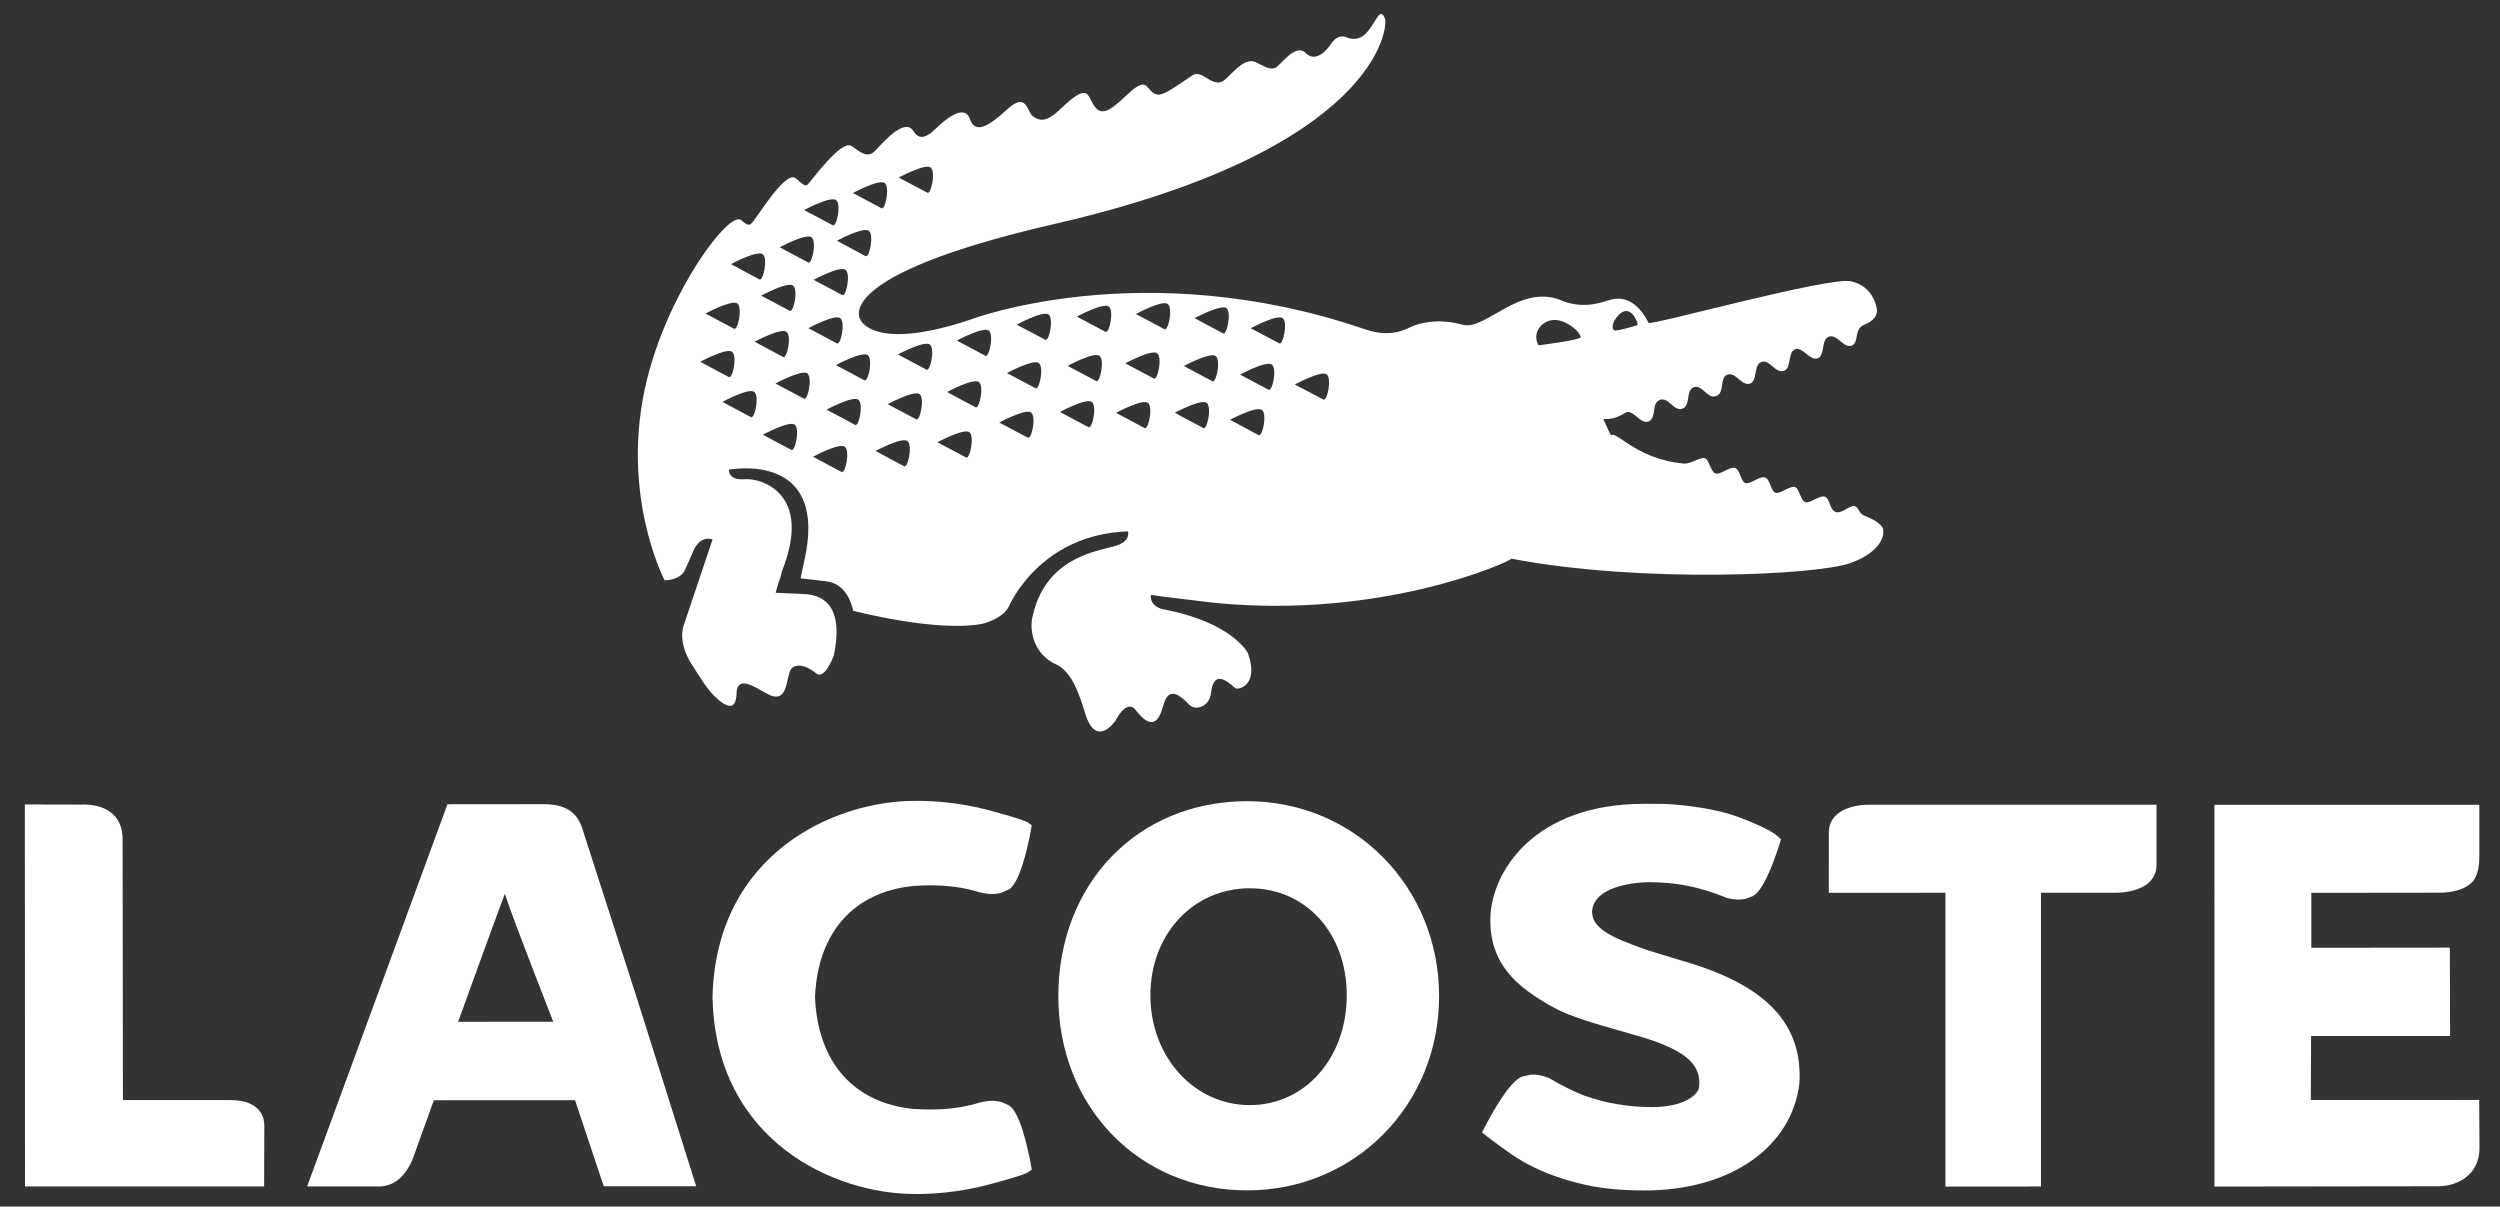
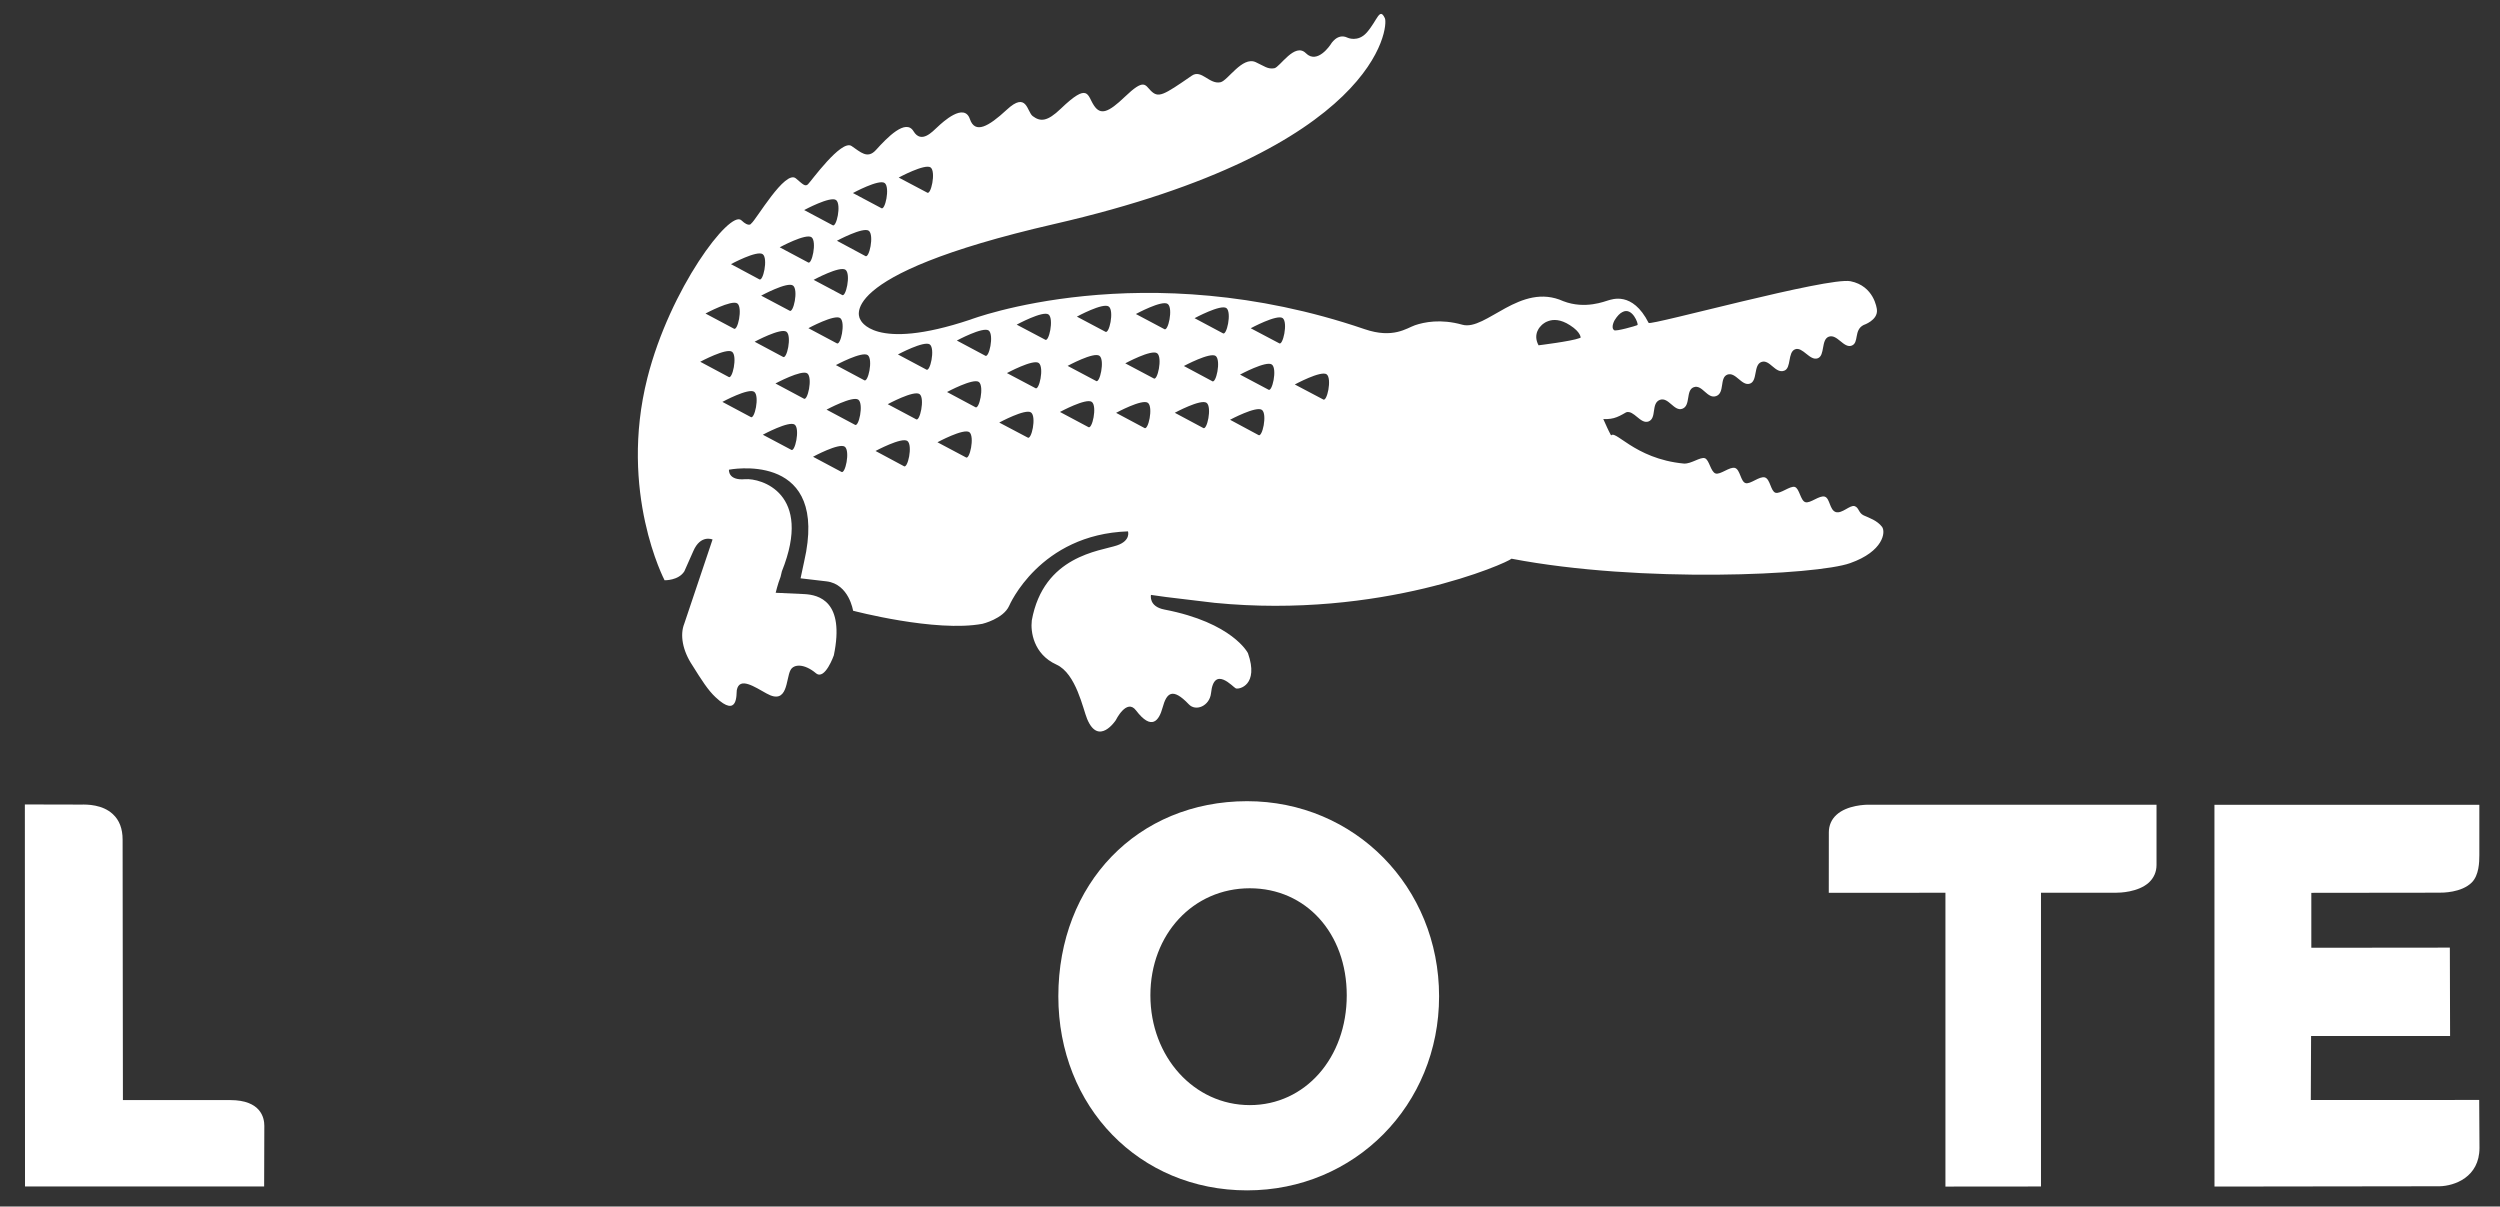
<svg xmlns="http://www.w3.org/2000/svg" width="230" height="111" viewBox="0 0 230 111" fill="none">
  <rect x="0" y="0" width="230" height="111" fill="#333333" stroke="none" />
  <path fill-rule="evenodd" clip-rule="evenodd" d="M148.531 40.539C147.457 39.109 147.271 36.58 145.094 36.355C142.981 35.784 140.877 35.175 138.744 34.681C134.567 35.361 130.39 36.041 126.212 36.721C125.723 38.972 125.234 41.224 124.744 43.476C131.498 44.357 138.253 45.238 145.007 46.119C146.769 47.294 148.531 48.468 150.293 49.643C154.893 50.133 159.494 50.622 164.095 51.111C166.248 50.328 168.402 49.545 170.555 48.762C163.86 46.601 157.003 44.879 150.495 42.188C149.695 41.819 149.14 41.146 148.531 40.539Z" fill="white" />
  <path d="M173.148 48.47C172.695 47.88 171.966 47.644 171.461 47.417C170.968 47.184 171.039 46.703 170.626 46.564C170.204 46.428 169.465 47.288 168.892 47.11C168.318 46.922 168.361 45.851 167.882 45.692C167.391 45.538 166.539 46.341 166.093 46.199C165.644 46.068 165.557 44.943 165.124 44.799C164.696 44.669 163.786 45.469 163.342 45.332C162.897 45.182 162.868 44.086 162.373 43.923C161.881 43.772 161.015 44.591 160.585 44.443C160.141 44.306 160.098 43.212 159.625 43.053C159.148 42.901 158.272 43.705 157.832 43.56C157.378 43.413 157.254 42.289 156.841 42.154C156.418 42.025 155.594 42.688 154.923 42.649C150.27 42.216 148.49 39.288 148.173 40.154C147.863 41.003 149.143 43.067 150.753 43.764C152.037 44.322 165.897 48.16 166.261 48.331C166.614 48.506 167.49 48.896 167.179 49.401C166.696 50.048 165.343 49.408 164.998 49.123C164.65 48.833 164.729 48.728 164.402 48.64C163.658 48.464 163.247 49.818 162.461 49.637C161.746 49.476 161.796 48.039 161.07 47.872C160.269 47.677 159.906 49.039 159.143 48.861C158.511 48.719 158.424 47.255 157.745 47.092C156.965 46.903 156.611 48.268 155.799 48.079C155.101 47.915 155.14 46.488 154.409 46.312C153.679 46.14 153.17 47.463 152.48 47.307C151.789 47.146 151.688 45.688 151.074 45.542C150.445 45.403 149.95 46.144 149.106 46.254C149.106 46.254 146.681 46.91 142.848 42.905C139.007 38.909 137.432 38.132 135.246 39.76C131.677 42.419 129.46 40.661 128.815 39.87C128.038 38.964 128.851 38.132 128.851 38.132C128.851 38.132 129.984 39.882 131.411 39.913C133.71 39.982 135.444 36.844 139.385 36.788C144.376 36.609 145.678 38.382 147.042 38.523C148.306 38.647 148.728 38.443 149.603 37.935H149.597C150.305 37.684 150.92 39.051 151.662 38.775C152.446 38.479 151.872 37.101 152.716 36.784C153.505 36.502 154.02 37.886 154.775 37.605C155.57 37.316 155.064 35.899 155.826 35.623C156.611 35.339 157.07 36.738 157.885 36.44C158.703 36.148 158.174 34.746 158.919 34.464C159.688 34.184 160.244 35.561 160.999 35.292C161.714 35.037 161.305 33.57 162.05 33.303C162.823 33.026 163.322 34.407 164.146 34.105C164.823 33.869 164.448 32.401 165.15 32.135C165.852 31.873 166.504 33.234 167.234 32.961C167.919 32.708 167.518 31.249 168.247 30.976C169.018 30.698 169.613 32.059 170.343 31.802C171.065 31.543 170.517 30.366 171.458 29.898C171.458 29.898 172.762 29.47 172.679 28.513C172.669 28.352 172.4 26.308 170.253 25.874C168.189 25.459 151.887 29.968 151.675 29.708C150.175 26.744 148.253 27.567 147.96 27.634C147.661 27.709 145.841 28.484 143.826 27.709C139.867 25.918 136.706 30.474 134.538 29.875C132.541 29.314 131.015 29.637 130.177 29.922C129.411 30.188 128.169 31.186 125.535 30.28C105.18 23.329 89.272 29.405 89.272 29.405C80.303 32.403 79.155 29.405 79.155 29.405C79.155 29.405 76.203 25.395 96.987 20.612C126.86 13.749 127.761 2.392 127.407 1.674C126.917 0.632 126.73 1.86 125.746 2.989C124.92 3.927 123.961 3.463 123.961 3.463C123.021 3.012 122.42 4.086 122.42 4.086C122.42 4.086 121.211 5.962 120.141 4.895C119.114 3.868 117.75 6.186 117.24 6.278C116.629 6.386 116.331 6.088 115.512 5.712C114.285 5.17 112.968 7.405 112.294 7.564C111.261 7.8 110.536 6.347 109.649 6.96C106.994 8.793 106.577 9.048 105.862 8.335C105.334 7.795 105.256 7.21 103.483 8.908C101.973 10.356 101.251 10.626 100.645 9.706C100.021 8.78 100.182 7.516 97.589 10.004C96.351 11.193 95.718 11.216 95.008 10.681C94.475 10.28 94.478 8.366 92.618 10.099C90.932 11.659 89.708 12.342 89.231 10.958C88.704 9.401 86.717 11.244 86.257 11.678C85.781 12.112 84.76 13.259 84.044 12.075C83.329 10.884 81.615 12.662 80.596 13.79C79.81 14.667 79.174 13.99 78.345 13.434C77.403 12.788 74.581 16.727 74.325 16.963C74.067 17.187 73.87 16.963 73.224 16.414C72.231 15.573 69.551 20.253 69.117 20.558C69.117 20.558 68.934 20.962 68.203 20.264C67.163 19.275 61.644 26.541 59.56 34.763C56.896 45.302 61.141 53.384 61.141 53.384C61.141 53.384 62.417 53.423 62.96 52.561L63.786 50.698C64.456 49.145 65.555 49.634 65.555 49.634L62.952 57.382C62.541 58.403 62.789 59.847 63.699 61.211C64.556 62.583 65.147 63.51 65.834 64.147C67.946 66.137 67.731 63.783 67.786 63.489C68.033 62.23 69.428 63.197 70.524 63.801C72.511 64.916 72.29 62.453 72.726 61.65C73.028 61.074 74.006 61.048 75.067 61.937C75.892 62.627 76.713 60.289 76.713 60.289C77.743 55.306 75.323 54.73 74.014 54.657L71.363 54.535C71.363 54.535 71.537 53.777 71.813 53.067L71.932 52.564C74.822 45.361 69.992 43.971 68.547 44.086C66.952 44.228 67.064 43.212 67.064 43.212C67.064 43.212 75.794 41.493 74.167 50.752C74.167 50.752 73.845 52.365 73.652 53.206L76.052 53.486C78.116 53.744 78.483 56.187 78.483 56.187C78.483 56.187 86.076 58.194 90.383 57.391C90.383 57.391 92.308 56.933 92.843 55.735C92.843 55.735 95.632 49.162 103.775 48.885C103.775 48.885 104.062 49.736 102.761 50.178C101.201 50.704 96.003 51.117 94.923 57.088V57.111C94.806 58.091 95.068 60.178 97.194 61.144C99.004 61.961 99.642 65.258 100.018 66.148C101.072 68.676 102.651 66.26 102.651 66.26C102.651 66.26 103.651 64.22 104.509 65.352C105.96 67.26 106.633 66.298 106.963 65.083C107.323 63.771 107.848 63.2 109.367 64.794C110.015 65.487 111.288 64.952 111.415 63.767C111.684 61.158 113.446 63.233 113.698 63.333C113.999 63.448 115.844 63.033 114.812 60.091C114.812 60.091 113.417 57.288 107.129 56.079C105.654 55.799 105.889 54.731 105.889 54.731L107.274 54.925C107.687 54.992 111.344 55.398 111.733 55.46C127.071 56.974 138.708 51.771 139.058 51.4C150.972 53.683 167.173 52.904 170.214 51.808C173.272 50.731 173.499 48.946 173.148 48.47ZM148.548 29.455C148.796 29.054 149.032 28.827 149.248 28.718C150.173 28.192 150.763 29.838 150.65 29.898C150.645 29.901 150.624 29.908 150.615 29.912C150.613 29.914 150.613 29.92 150.612 29.922C150.466 29.992 148.683 30.499 148.507 30.382C148.154 30.137 148.548 29.455 148.548 29.455ZM141.774 29.976C141.774 29.976 142.004 29.685 142.449 29.538C142.889 29.378 143.554 29.351 144.434 29.918C145.446 30.561 145.42 31.064 145.42 31.064C145.387 31.08 145.342 31.097 145.291 31.115C144.557 31.398 141.547 31.768 141.547 31.768C140.962 30.689 141.774 29.976 141.774 29.976ZM85.62 15.406C86.126 15.796 85.641 18.041 85.281 17.71L82.681 16.335C82.681 16.335 85.102 15.027 85.62 15.406ZM81.392 16.84C81.903 17.221 81.424 19.472 81.061 19.137L78.469 17.759C78.469 17.759 80.878 16.45 81.392 16.84ZM79.929 21.231C80.443 21.615 79.961 23.869 79.594 23.544L76.997 22.149C76.997 22.149 79.413 20.85 79.929 21.231ZM77.454 27.127L74.855 25.745C74.855 25.745 77.273 24.435 77.786 24.821C78.305 25.205 77.809 27.458 77.454 27.127ZM76.965 31.573L74.373 30.192C74.373 30.192 76.785 28.888 77.3 29.265C77.814 29.645 77.335 31.89 76.965 31.573ZM76.918 18.405C77.433 18.788 76.947 21.029 76.584 20.71L73.983 19.325C73.983 19.325 76.405 18.017 76.918 18.405ZM74.662 21.828C75.171 22.211 74.689 24.453 74.33 24.134L71.734 22.752C71.734 22.752 74.149 21.44 74.662 21.828ZM70.028 27.199C70.028 27.199 72.451 25.884 72.958 26.273C73.474 26.654 72.988 28.9 72.625 28.575L70.028 27.199ZM72.019 32.824L69.427 31.438C69.427 31.438 71.844 30.137 72.354 30.521C72.87 30.903 72.387 33.147 72.019 32.824ZM70.171 23.387C70.682 23.762 70.198 26.012 69.836 25.687L67.248 24.301C67.248 24.301 69.652 23 70.171 23.387ZM67.835 27.916C68.349 28.297 67.867 30.557 67.496 30.224L64.905 28.845C64.905 28.845 67.322 27.547 67.835 27.916ZM64.422 33.282C64.422 33.282 66.838 31.983 67.35 32.365C67.868 32.744 67.375 34.997 67.019 34.67L64.422 33.282ZM69.053 38.357L66.46 36.974C66.46 36.974 68.877 35.665 69.391 36.049C69.904 36.434 69.414 38.678 69.053 38.357ZM72.774 41.371L70.18 39.995C70.18 39.995 72.599 38.685 73.112 39.066C73.621 39.443 73.13 41.704 72.774 41.371ZM73.937 36.666L71.341 35.279C71.341 35.279 73.759 33.98 74.272 34.352C74.786 34.736 74.299 36.982 73.937 36.666ZM77.389 43.402L74.799 42.022C74.799 42.022 77.203 40.715 77.722 41.098C78.234 41.484 77.757 43.719 77.389 43.402ZM78.635 39.068L76.043 37.687C76.043 37.687 78.455 36.388 78.967 36.772C79.48 37.15 79.002 39.399 78.635 39.068ZM79.493 34.971L76.901 33.587C76.901 33.587 79.314 32.289 79.832 32.67C80.346 33.056 79.855 35.294 79.493 34.971ZM83.141 42.879L80.548 41.489C80.548 41.489 82.961 40.193 83.479 40.569C83.999 40.951 83.507 43.207 83.141 42.879ZM84.264 38.563L81.672 37.185C81.672 37.185 84.09 35.872 84.603 36.26C85.109 36.631 84.622 38.885 84.264 38.563ZM85.205 33.991L82.611 32.609C82.611 32.609 85.026 31.314 85.544 31.69C86.054 32.074 85.567 34.317 85.205 33.991ZM88.848 42.069L86.246 40.688C86.246 40.688 88.664 39.38 89.183 39.761C89.692 40.154 89.201 42.402 88.848 42.069ZM89.719 37.453L87.126 36.065C87.126 36.065 89.545 34.762 90.056 35.141C90.57 35.528 90.083 37.765 89.719 37.453ZM90.623 32.713L88.03 31.33C88.03 31.33 90.444 30.029 90.96 30.407C91.472 30.799 90.987 33.039 90.623 32.713ZM94.527 40.245L91.931 38.875C91.931 38.875 94.349 37.568 94.855 37.948C95.377 38.329 94.89 40.573 94.527 40.245ZM95.237 35.697L92.637 34.323C92.637 34.323 95.053 33.018 95.563 33.394C96.09 33.78 95.596 36.035 95.237 35.697ZM96.138 31.241L93.536 29.867C93.536 29.867 95.958 28.554 96.467 28.933C96.98 29.32 96.495 31.573 96.138 31.241ZM100.111 39.283L97.516 37.9C97.516 37.9 99.927 36.593 100.446 36.975C100.965 37.361 100.475 39.603 100.111 39.283ZM100.819 35.038L98.222 33.661C98.222 33.661 100.643 32.344 101.152 32.737C101.665 33.108 101.18 35.366 100.819 35.038ZM101.674 30.509L99.074 29.13C99.074 29.13 101.492 27.811 102.01 28.204C102.523 28.589 102.043 30.83 101.674 30.509ZM105.269 39.364L102.68 37.982C102.68 37.982 105.094 36.67 105.607 37.062C106.121 37.44 105.634 39.686 105.269 39.364ZM106.126 34.805L103.525 33.427C103.525 33.427 105.947 32.112 106.461 32.502C106.97 32.888 106.484 35.129 106.126 34.805ZM107.098 30.268L104.501 28.889C104.501 28.889 106.919 27.574 107.433 27.965C107.952 28.346 107.461 30.596 107.098 30.268ZM110.677 39.364L108.08 37.975C108.08 37.975 110.494 36.671 111.008 37.063C111.521 37.44 111.043 39.686 110.677 39.364ZM111.507 35.058L108.917 33.672C108.917 33.672 111.328 32.378 111.841 32.747C112.357 33.134 111.872 35.386 111.507 35.058ZM112.489 30.652L109.901 29.272C109.901 29.272 112.315 27.969 112.831 28.346C113.337 28.728 112.852 30.977 112.489 30.652ZM115.76 40.014L113.164 38.618C113.164 38.618 115.582 37.325 116.095 37.71C116.614 38.084 116.129 40.335 115.76 40.014ZM116.678 35.839L114.083 34.462C114.083 34.462 116.503 33.157 117.013 33.538C117.532 33.928 117.031 36.17 116.678 35.839ZM117.669 31.573L115.067 30.199C115.067 30.199 117.487 28.892 118.004 29.265C118.515 29.645 118.022 31.89 117.669 31.573ZM121.714 36.739L119.122 35.372C119.122 35.372 121.535 34.062 122.053 34.438C122.563 34.824 122.077 37.069 121.714 36.739Z" fill="white" />
-   <path d="M53.521 76.068C52.979 74.63 51.95 74.01 50.064 73.981C49.892 73.976 41.168 73.99 41.168 73.99L28.256 109.151C28.256 109.151 34.537 109.151 34.541 109.151C35.083 109.19 35.587 109.105 36.039 108.902C37.263 108.344 37.862 106.926 38.036 106.442C38.036 106.454 39.793 101.544 39.914 101.222C40.813 101.222 52.213 101.218 52.904 101.218C53.176 102.046 55.544 109.135 55.544 109.135H64.05L58.654 92.023L53.521 76.068ZM50.901 94.001C49.611 94.001 42.656 94.003 42.148 94.003C43.092 91.418 45.443 84.877 46.446 82.23C47.314 84.9 50.879 93.914 50.901 94.001Z" fill="white" />
  <path d="M114.733 73.709H114.728C104.665 73.722 97.367 81.276 97.367 91.662C97.367 101.838 104.827 109.514 114.733 109.514C124.633 109.514 132.396 101.678 132.396 91.662C132.396 81.593 124.633 73.709 114.733 73.709ZM114.984 101.67C109.856 101.67 105.836 97.234 105.836 91.567C105.836 85.951 109.769 81.721 114.978 81.721C120.15 81.721 123.901 85.859 123.901 91.567C123.901 97.33 120.065 101.67 114.984 101.67Z" fill="white" />
-   <path d="M155.16 88.507L154.829 88.41C154.838 88.415 151.557 87.417 151.549 87.408L151.059 87.234C148.379 86.265 146.476 85.453 146.476 83.892C146.476 83.854 146.476 83.814 146.476 83.778C146.742 81.188 151.55 81.16 151.596 81.16C154.247 81.16 156.285 81.566 158.867 82.603L158.922 82.624L159.033 82.656C159.629 82.777 160.151 82.793 160.573 82.7L161.288 82.429C162.314 81.865 163.334 78.876 163.726 77.617L163.852 77.213L163.536 76.923C163.413 76.804 162.661 76.185 159.926 75.164C157.144 74.122 153.205 73.96 153.205 73.96L151.261 73.951C141.11 73.951 137.235 80.216 137.112 84.424C137.028 88.615 139.414 90.773 143.02 92.733C144.529 93.568 147.285 94.337 149.283 94.896C149.273 94.887 151.351 95.502 151.351 95.502C155.132 96.691 156.578 98.01 156.309 100.056C156.188 100.733 154.911 101.852 152.008 101.852C149.798 101.852 147.803 101.513 145.725 100.788C144.727 100.391 143.694 99.879 142.603 99.232L142.551 99.199L142.44 99.15C141.836 98.926 141.295 98.831 140.832 98.871L140.033 99.043C138.868 99.478 137.247 102.438 136.599 103.689L136.344 104.183L136.784 104.533C136.863 104.585 138.666 106.019 140.198 106.916C142.002 107.916 144.027 108.64 146.419 109.123C147.383 109.299 148.914 109.522 151.314 109.522C159.179 109.522 164.893 105.537 165.55 99.603C165.836 94.219 162.533 90.706 155.16 88.507Z" fill="white" />
  <path d="M171.974 74.033C171.648 74.027 169.932 74.061 168.945 74.974C168.491 75.391 168.253 75.949 168.253 76.577L168.248 82.14C168.248 82.14 177.737 82.133 178.98 82.133C178.98 83.441 178.98 109.165 178.98 109.165L187.771 109.157C187.771 109.157 187.771 83.438 187.771 82.133C188.944 82.131 194.679 82.131 194.679 82.131C195.004 82.131 196.716 82.094 197.707 81.186C198.155 80.76 198.4 80.215 198.4 79.578V74.033H171.974Z" fill="white" />
  <path d="M21.177 101.208C21.177 101.208 13.795 101.208 11.308 101.208C11.308 99.911 11.28 77.24 11.28 77.24C11.28 76.245 10.983 75.456 10.384 74.903C9.428 74.006 8.004 74.01 7.473 74.022L2.287 74.01L2.301 109.152H24.301L24.318 103.567C24.318 102.852 24.012 101.208 21.177 101.208Z" fill="white" />
-   <path d="M84.081 81.503C86.213 81.361 88.008 81.503 89.7 81.966C90.609 82.269 91.43 82.33 92.125 82.133C92.128 82.132 92.827 81.822 92.827 81.822C93.811 81.216 94.516 78.126 94.848 76.346L94.924 75.929L94.566 75.671C94.476 75.606 94.197 75.41 91.011 74.55C88.109 73.768 85.526 73.672 84.253 73.681L84.113 73.683C76.832 73.683 65.867 78.489 65.553 91.724V91.799C65.867 105.039 76.833 109.844 84.118 109.844L84.253 109.849C85.526 109.854 88.104 109.75 91.011 108.97C94.197 108.117 94.476 107.92 94.569 107.852L94.925 107.601L94.849 107.181C94.516 105.391 93.812 102.309 92.828 101.698V101.693L92.128 101.386C91.431 101.195 90.609 101.257 89.688 101.567C88.004 102.019 86.21 102.166 84.055 102.024C78.541 101.484 75.229 97.731 74.98 91.732C75.228 85.79 78.541 82.038 84.081 81.503Z" fill="white" />
  <path d="M224.447 109.136C225.805 109.105 228.112 108.305 228.112 105.605L228.086 101.196L212.593 101.202C212.593 101.202 212.62 96.148 212.62 95.311C213.891 95.311 225.408 95.311 225.408 95.311L225.386 87.181C225.386 87.181 213.907 87.194 212.642 87.194C212.639 86.233 212.642 83.108 212.642 82.141C213.908 82.141 224.382 82.127 224.382 82.127C224.704 82.132 226.457 82.133 227.406 81.186C228.069 80.522 228.099 79.312 228.099 78.682V74.04H203.729L203.733 109.164L224.447 109.136Z" fill="white" />
</svg>